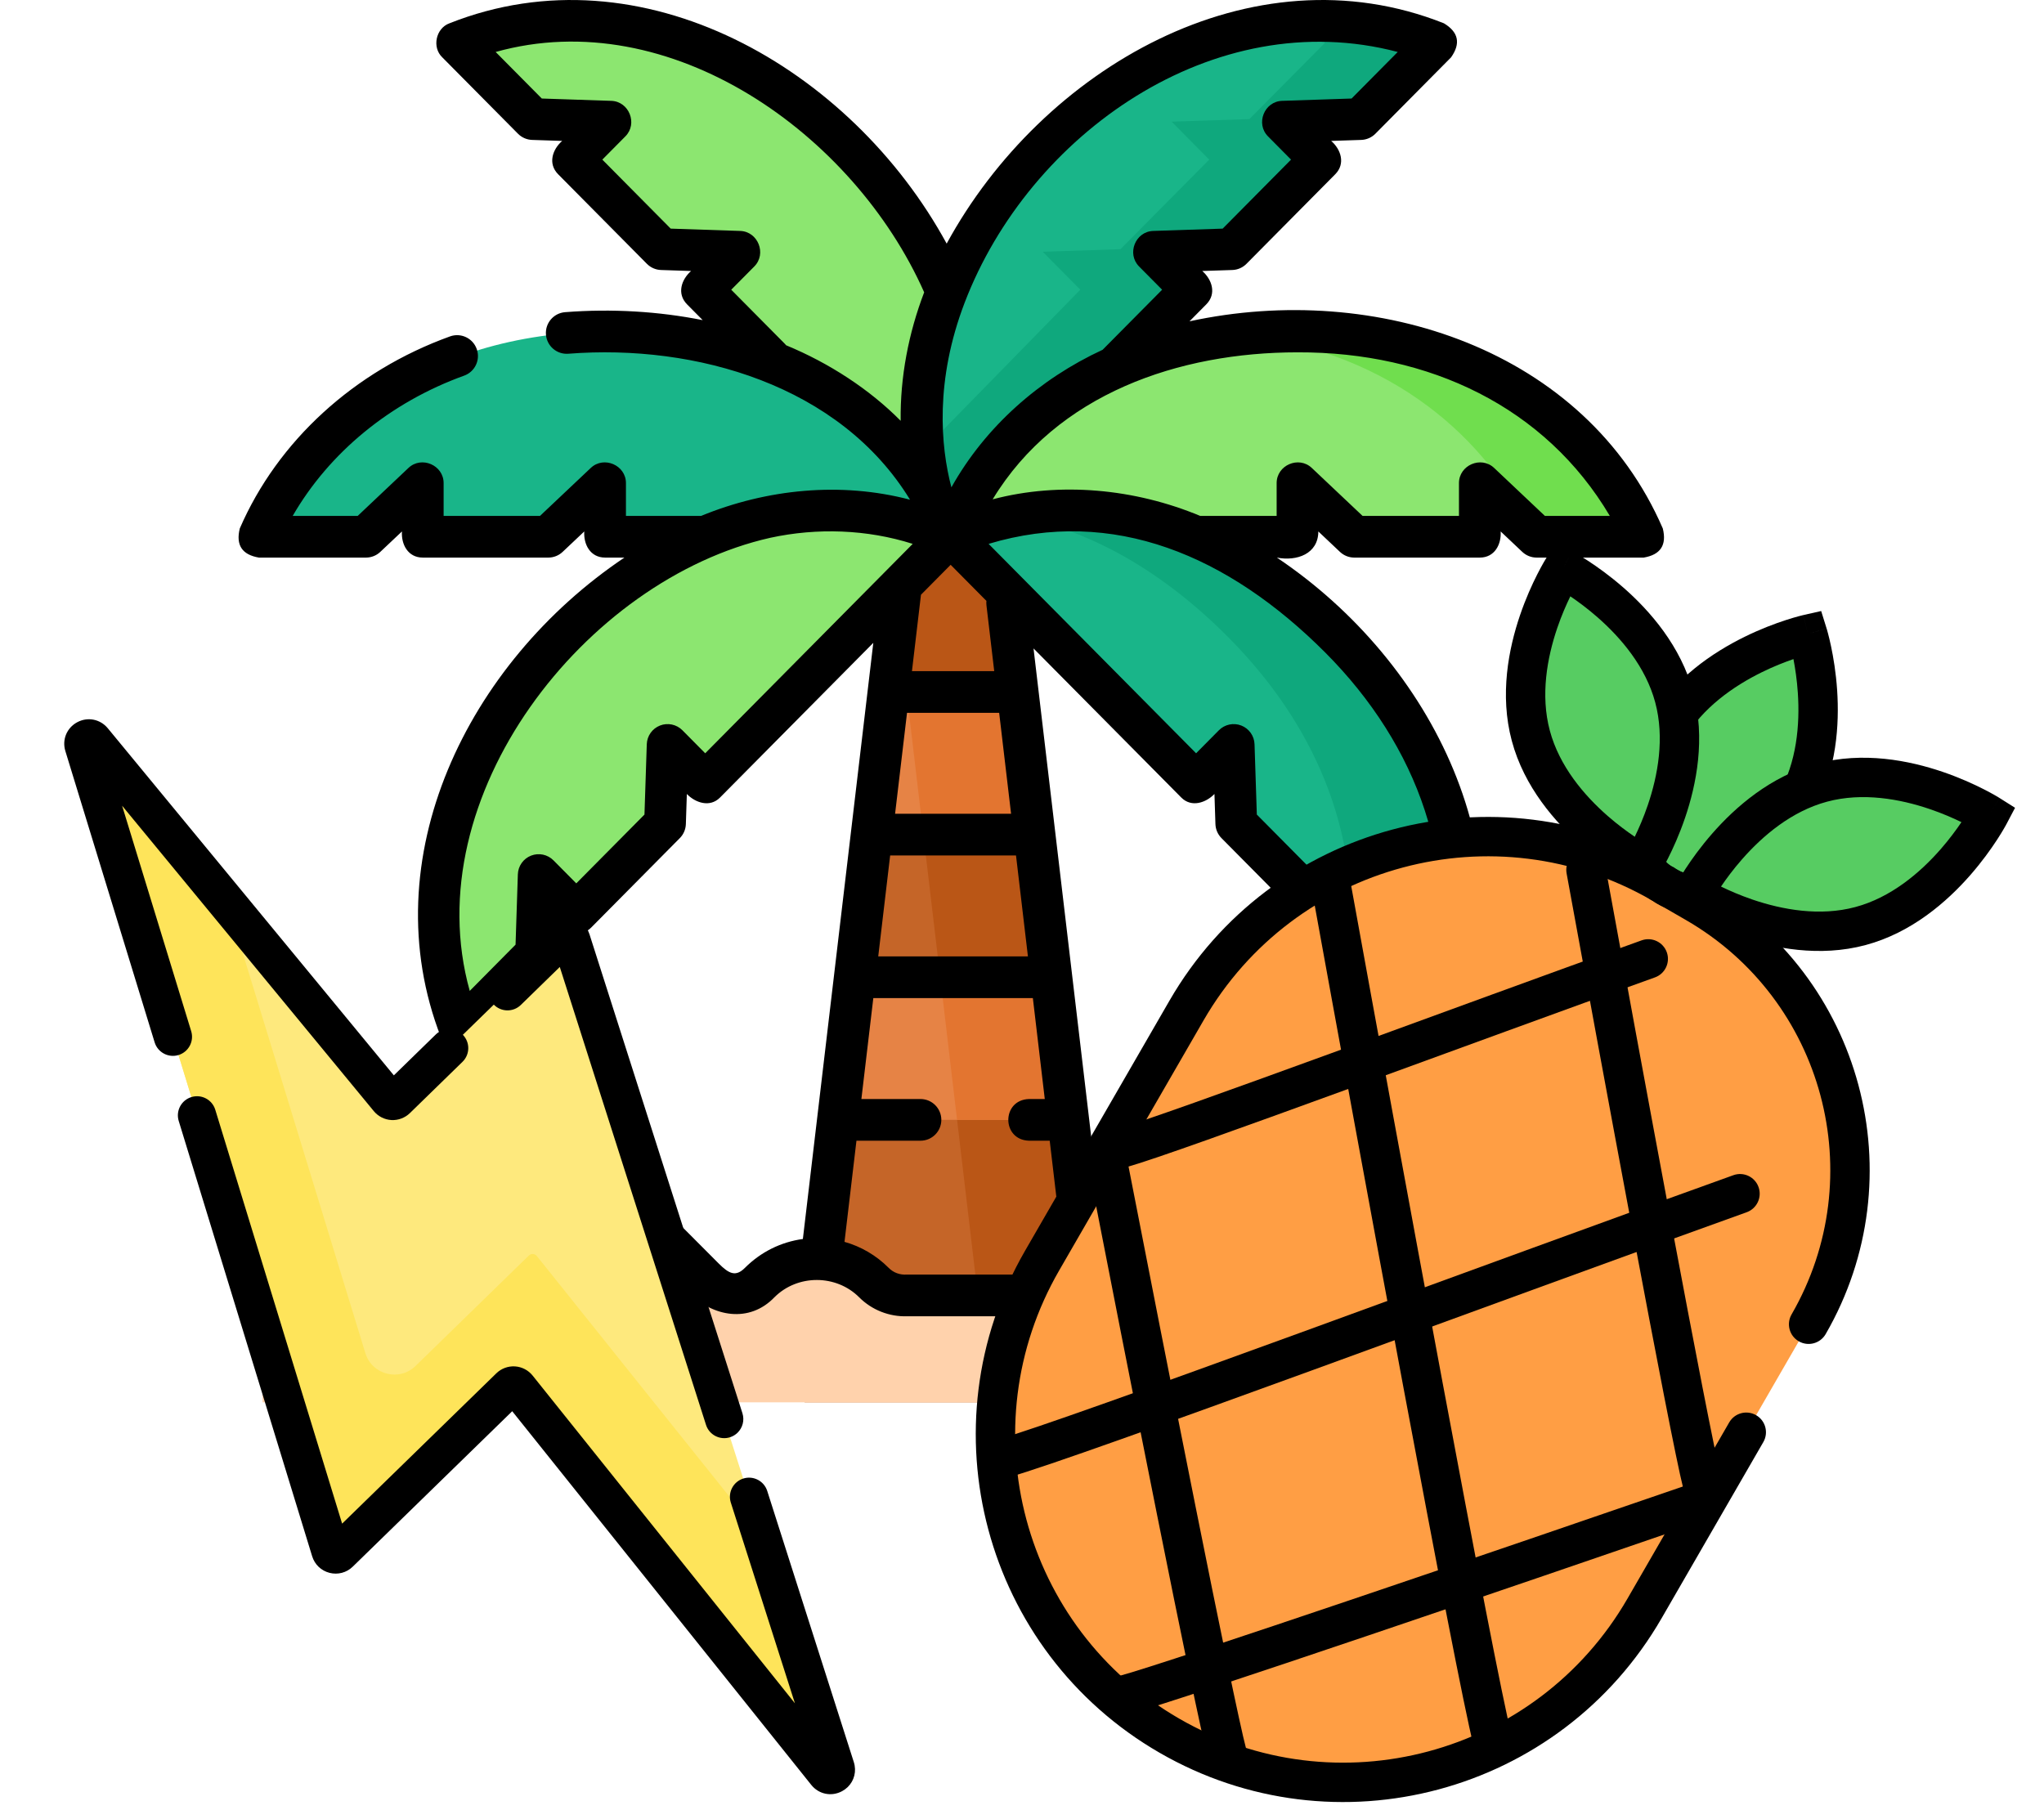
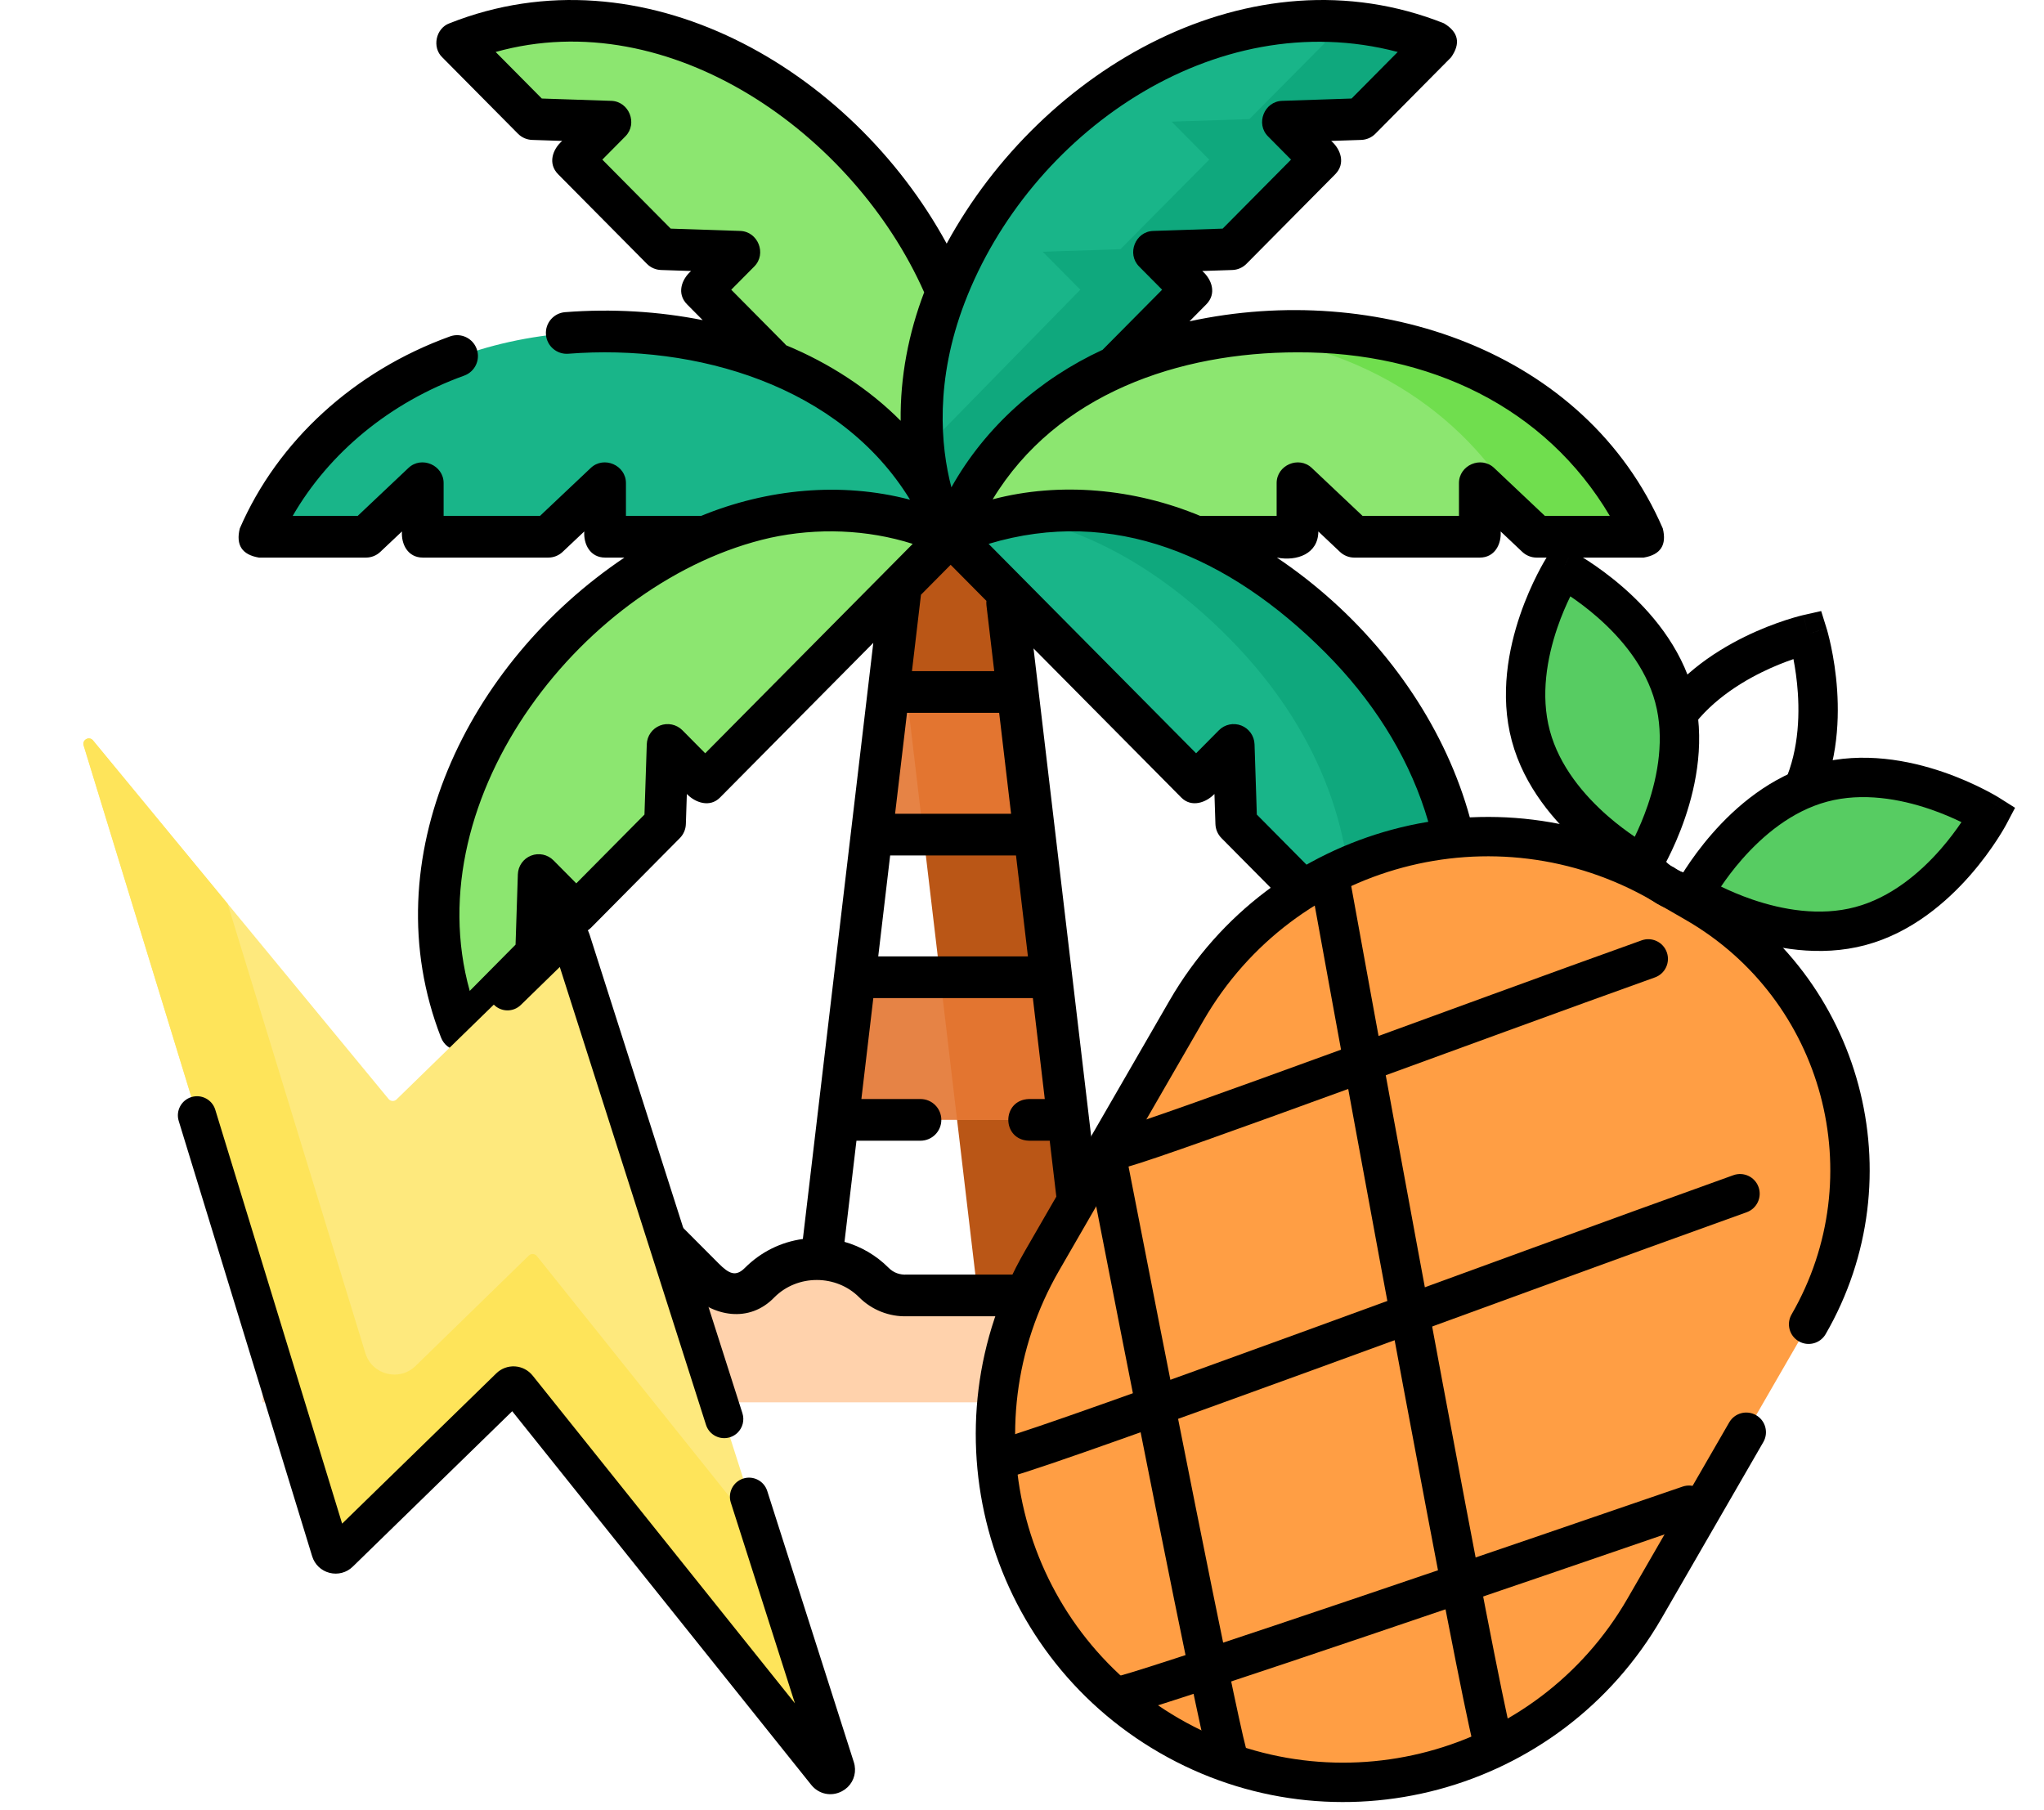
<svg xmlns="http://www.w3.org/2000/svg" width="131" height="116" viewBox="0 0 131 116" fill="none">
-   <path d="M51.564 89.883L58.321 32.693H63.846L65.223 44.352L63.982 48.924L66.303 53.495L67.383 62.637L66.142 67.208L68.463 71.779L70.602 89.883H51.564Z" fill="#C56528" />
  <path d="M63.845 32.693H58.321L57.521 39.463L63.478 89.883H70.602L68.463 71.779L66.142 67.208L67.383 62.637L66.303 53.495L63.982 48.924L65.223 44.352L63.845 32.693Z" fill="#BA5616" />
  <path d="M54.202 9.267C45.538 0.522 35.687 0.21 29.296 2.736L34.148 7.633L39.132 7.799L36.722 10.231L42.41 15.972L47.395 16.138L44.984 18.57L60.894 34.385C63.978 27.396 62.867 18.012 54.202 9.267Z" fill="#8CE670" />
  <path d="M67.144 9.267C75.808 0.522 85.659 0.209 92.05 2.736L87.198 7.633L82.214 7.798L84.624 10.231L78.936 15.971L73.951 16.137L76.361 18.569L60.895 34.384C57.81 27.396 58.479 18.011 67.144 9.267Z" fill="#19B589" />
  <path d="M92.05 2.736C89.006 1.532 85.177 0.973 81.064 1.663C82.45 1.9 83.747 2.27 84.926 2.736L80.074 7.633L75.089 7.798L77.499 10.231L71.811 15.971L66.827 16.137L69.237 18.569L59.344 28.684C59.577 30.704 60.116 32.62 60.894 34.384L76.361 18.569L73.951 16.137L78.936 15.971L84.624 10.231L82.214 7.798L87.198 7.633L92.05 2.736Z" fill="#0FA87D" />
  <path d="M39.01 21.247C26.756 21.247 19.572 28.056 16.823 34.403H23.685L27.325 30.963V34.403H35.37L39.01 30.963V34.403L60.894 34.384C58.179 27.242 51.264 21.247 39.01 21.247Z" fill="#19B589" />
  <path d="M83.156 21.248C95.41 21.248 102.595 28.057 105.344 34.404H98.482L94.841 30.964V34.404H86.797L83.156 30.964V34.404L60.895 34.385C63.609 27.243 70.903 21.248 83.156 21.248Z" fill="#8CE670" />
  <path d="M83.156 21.248C81.881 21.248 80.659 21.313 79.49 21.437C89.398 22.55 95.433 28.377 98.027 33.974L98.482 34.404H105.344C102.595 28.057 95.41 21.248 83.156 21.248Z" fill="#70DE4E" />
  <path d="M35.978 40.877C27.314 49.621 27.004 59.563 29.508 66.013L34.36 61.117L34.524 56.086L36.934 58.518L42.622 52.778L42.786 47.747L45.196 50.18L60.894 34.384C53.97 31.271 44.643 32.132 35.978 40.877Z" fill="#8CE670" />
  <path d="M85.876 40.877C94.54 49.621 94.85 59.563 92.346 66.013L87.494 61.117L87.33 56.086L84.92 58.518L79.232 52.778L79.068 47.747L76.658 50.18L60.894 34.384C67.819 31.271 77.211 32.132 85.876 40.877Z" fill="#19B589" />
  <path d="M85.875 40.877C78.845 33.781 71.335 31.876 65.053 33.073C69.515 33.9 74.232 36.316 78.751 40.877C83.951 46.125 86.142 51.805 86.521 56.902L87.33 56.086L87.494 61.116L92.346 66.013C94.85 59.563 94.54 49.621 85.875 40.877Z" fill="#0FA87D" />
  <path d="M21.915 83.829C22.855 83.829 23.758 83.457 24.426 82.794L29.646 77.606C32.76 74.535 37.769 74.557 40.857 77.655L45.111 81.924C46.28 83.097 47.606 83.346 48.684 82.209C50.706 80.182 53.989 80.182 56.011 82.209C56.59 82.79 57.36 83.063 58.119 83.03H70.042C70.995 83.03 71.909 82.648 72.578 81.969L77.584 76.892C80.671 73.794 85.681 73.772 88.795 76.843L94.016 82.031C94.683 82.694 95.585 83.066 96.526 83.066H105.343V89.883H16.823V83.829H21.915Z" fill="#FFD2AC" />
  <path d="M66.303 53.495H55.863L56.943 44.353H65.223L66.303 53.495Z" fill="#E68345" />
  <path d="M65.223 44.353H58.099L59.179 53.495H66.303L65.223 44.353Z" fill="#E37530" />
  <path d="M53.703 71.779H68.463L67.383 62.637H54.783L53.703 71.779Z" fill="#E68345" />
  <path d="M67.383 62.637H60.259L61.339 71.779H68.463L67.383 62.637Z" fill="#E37530" />
  <path d="M16.594 35.739H23.456C23.797 35.739 24.125 35.609 24.373 35.374L25.761 34.064C25.708 34.88 26.137 35.739 27.096 35.739H35.141C35.482 35.739 35.81 35.609 36.058 35.374L37.446 34.064C37.393 34.88 37.822 35.739 38.782 35.739H40.019C29.975 42.481 23.8 55.029 28.263 66.497C28.623 67.426 29.801 67.615 30.456 66.953L35.309 62.057C35.546 61.817 35.684 61.497 35.695 61.16L35.758 59.229C36.295 59.788 37.229 60.118 37.883 59.459L43.571 53.718C43.808 53.479 43.946 53.158 43.957 52.821L44.02 50.891C44.557 51.45 45.492 51.78 46.145 51.12L55.97 41.204L51.456 79.414C50.053 79.605 48.757 80.246 47.739 81.267C47.157 81.849 46.728 81.655 46.058 80.982L41.803 76.713C38.208 73.106 32.334 73.08 28.704 76.659L23.484 81.847C23.064 82.264 22.507 82.494 21.915 82.494H16.823C16.085 82.494 15.487 83.092 15.487 83.829C15.487 84.567 16.085 85.165 16.823 85.165H21.915C23.217 85.165 24.443 84.66 25.367 83.742L30.584 78.558C33.166 76.011 37.35 76.029 39.911 78.598L44.165 82.868C45.691 84.398 48.024 84.833 49.64 83.143C51.12 81.67 53.593 81.677 55.066 83.153C55.877 83.966 56.998 84.407 58.145 84.367H69.517C70.876 84.656 72.633 83.817 73.53 82.907L78.531 77.835C81.091 75.266 85.275 75.248 87.854 77.791L93.074 82.979C93.998 83.897 95.224 84.402 96.527 84.402H105.344C106.081 84.402 106.679 83.804 106.679 83.067C106.679 82.329 106.081 81.731 105.344 81.731H96.527C95.935 81.731 95.377 81.501 94.957 81.084L89.734 75.893C86.108 72.317 80.233 72.342 76.633 75.955C76.324 76.172 71.224 81.657 70.957 81.497C69.987 73.286 67.164 49.394 66.239 41.562L75.709 51.12C76.363 51.779 77.297 51.449 77.834 50.89L77.897 52.821C77.908 53.158 78.046 53.478 78.283 53.718L83.971 59.458C84.625 60.118 85.559 59.788 86.096 59.229L86.159 61.16C86.17 61.497 86.308 61.817 86.546 62.056L91.398 66.953C92.053 67.615 93.231 67.425 93.592 66.496C98.055 55.028 91.877 42.478 81.835 35.739C83.107 35.989 84.486 35.509 84.492 34.063L85.879 35.374C86.127 35.608 86.455 35.739 86.797 35.739H94.841C95.8 35.739 96.23 34.879 96.177 34.063L97.564 35.374C97.812 35.608 98.141 35.739 98.482 35.739H105.344C106.424 35.557 106.832 34.935 106.569 33.872C101.603 22.404 88.187 18.005 76.235 20.595L77.31 19.509C77.988 18.825 77.672 17.909 77.054 17.37L78.98 17.306C79.321 17.295 79.644 17.154 79.884 16.912L85.573 11.171C86.251 10.487 85.934 9.57 85.316 9.032L87.243 8.968C87.583 8.956 87.907 8.815 88.147 8.573L92.999 3.676C93.629 2.784 93.477 2.057 92.541 1.494C80.203 -3.408 66.783 4.393 60.672 15.615C54.555 4.384 41.143 -3.405 28.805 1.494C27.932 1.811 27.673 3.035 28.347 3.676L33.199 8.573C33.439 8.815 33.763 8.956 34.103 8.968L36.03 9.032C35.412 9.57 35.095 10.487 35.773 11.171L41.462 16.912C41.702 17.154 42.025 17.295 42.366 17.306L44.292 17.37C43.675 17.909 43.358 18.825 44.036 19.51L45.036 20.519C42.204 19.955 39.209 19.776 36.217 20.009C35.482 20.067 34.932 20.71 34.99 21.445C35.047 22.181 35.69 22.731 36.425 22.673C44.583 22.035 53.839 24.691 58.324 32.029C53.892 30.865 49.152 31.337 44.933 33.067H40.117V30.963C40.117 29.814 38.699 29.203 37.864 29.992L34.609 33.067H28.432V30.963C28.432 29.814 27.014 29.203 26.179 29.992L22.925 33.067H18.759C21.103 29.005 25.011 25.785 29.749 24.076C30.443 23.825 30.803 23.06 30.552 22.366C30.302 21.672 29.537 21.312 28.843 21.562C22.709 23.774 17.798 28.261 15.368 33.872C15.105 34.936 15.514 35.558 16.594 35.739ZM66.96 70.443H65.947C64.181 70.498 64.182 73.061 65.947 73.115H67.276L68.29 81.695H58.119C57.681 81.725 57.265 81.578 56.957 81.266C56.157 80.464 55.185 79.897 54.124 79.598L54.89 73.115H58.994C59.732 73.115 60.33 72.517 60.33 71.779C60.33 71.041 59.732 70.443 58.994 70.443H55.206L55.971 63.973H66.196L66.96 70.443ZM63.222 38.801L63.72 43.017H58.447L59.025 38.121L60.927 36.201L63.219 38.514C63.21 38.608 63.211 38.704 63.222 38.801ZM64.036 45.688L64.8 52.159H57.366L58.131 45.688H64.036ZM65.116 54.831L65.88 61.301H56.286L57.05 54.831H65.116ZM84.927 41.817C90.914 47.819 93.709 55.617 91.749 63.512L88.812 60.549L88.665 56.042C88.648 55.509 88.315 55.038 87.819 54.843C87.322 54.648 86.757 54.767 86.382 55.146L84.92 56.62L80.55 52.21L80.403 47.704C80.385 47.17 80.052 46.699 79.556 46.504C79.059 46.309 78.494 46.428 78.119 46.807L76.658 48.282L63.359 34.86C71.343 32.459 78.728 35.61 84.927 41.817ZM83.156 22.583C91.604 22.552 99.047 26.09 103.174 33.068H99.013L95.759 29.993C94.923 29.203 93.505 29.814 93.505 30.964V33.068H87.328L84.073 29.993C83.238 29.203 81.82 29.814 81.82 30.964V33.068H76.921C72.73 31.319 67.935 30.867 63.62 32.005C67.737 25.224 75.58 22.583 83.156 22.583ZM61.824 19.401C65.948 8.613 77.78 0.222 89.58 3.331L86.623 6.315L82.169 6.464C81.027 6.502 80.46 7.927 81.265 8.739L82.743 10.231L78.361 14.654L73.907 14.802C72.764 14.84 72.198 16.265 73.002 17.078L74.481 18.57L70.666 22.42C66.629 24.287 63.154 27.342 60.975 31.238C60.279 28.589 59.917 24.39 61.824 19.401ZM57.724 26.972C55.741 24.966 53.148 23.272 50.386 22.132C50.358 22.098 50.329 22.065 50.297 22.033L46.865 18.57L48.344 17.078C49.149 16.265 48.582 14.84 47.44 14.802L42.986 14.654L38.603 10.231L40.082 8.739C40.886 7.927 40.32 6.501 39.177 6.464L34.724 6.315L31.766 3.331C42.958 0.199 54.731 8.59 59.23 18.736C58.229 21.352 57.688 24.168 57.724 26.972ZM49.368 34.47C52.368 33.819 55.565 33.928 58.496 34.86L45.197 48.282L43.736 46.807C43.36 46.428 42.795 46.309 42.298 46.504C41.802 46.699 41.469 47.17 41.452 47.704L41.304 52.21L36.934 56.62L35.473 55.146C35.097 54.767 34.533 54.648 34.036 54.842C33.539 55.037 33.206 55.509 33.189 56.042L33.042 60.548L30.106 63.512C26.615 51.035 37.512 37.141 49.368 34.47Z" fill="black" />
  <path d="M86.295 82.904C88.014 82.904 88.017 80.232 86.295 80.232C84.576 80.232 84.573 82.904 86.295 82.904Z" fill="black" />
  <path d="M78.155 86.842C79.874 86.842 79.877 84.171 78.155 84.171C76.436 84.171 76.433 86.842 78.155 86.842Z" fill="black" />
  <path d="M33.591 82.641C35.311 82.641 35.313 79.97 33.591 79.97C31.872 79.97 31.869 82.641 33.591 82.641Z" fill="black" />
  <path d="M108.679 57.875L106.494 56.614C95.832 50.458 82.198 54.111 76.042 64.773L66.789 80.8C60.633 91.462 64.286 105.096 74.948 111.251C85.611 117.407 99.244 113.754 105.4 103.092L111.919 91.8L115.915 84.879C121.374 75.424 118.134 63.334 108.679 57.875Z" fill="#FF9E44" />
-   <path d="M115.861 40.652C115.861 40.652 109.543 42.078 106.832 46.773C102.276 54.664 106.608 56.679 106.608 56.679C106.608 56.679 110.308 59.787 115.075 51.531C117.785 46.837 115.861 40.652 115.861 40.652Z" fill="#57CC62" />
  <path d="M116.307 51.913C117.712 49.32 117.888 46.427 117.743 44.248C117.667 43.109 117.501 42.129 117.353 41.431C117.28 41.082 117.21 40.801 117.158 40.604C117.131 40.505 117.11 40.428 117.094 40.373C117.086 40.345 117.079 40.323 117.075 40.307C117.072 40.3 117.07 40.293 117.069 40.288C117.068 40.285 117.067 40.283 117.067 40.282C117.066 40.281 117.066 40.279 117.066 40.279C117.064 40.278 117.028 40.289 115.86 40.653L115.582 39.422L115.581 39.422C115.58 39.422 115.579 39.422 115.578 39.423C115.577 39.423 115.575 39.424 115.573 39.424C115.568 39.425 115.561 39.427 115.553 39.429C115.537 39.433 115.514 39.438 115.487 39.445C115.431 39.458 115.353 39.478 115.255 39.505C115.058 39.558 114.78 39.638 114.44 39.749C113.762 39.97 112.83 40.316 111.806 40.82C109.783 41.815 107.273 43.487 105.74 46.142C103.362 50.26 103.14 53.13 103.818 55.097C104.152 56.067 104.68 56.734 105.141 57.164C105.371 57.378 105.583 57.533 105.747 57.639C105.821 57.687 105.887 57.724 105.94 57.753C105.986 57.786 106.042 57.827 106.109 57.868C106.277 57.973 106.511 58.1 106.806 58.214C107.402 58.443 108.243 58.617 109.262 58.446C111.319 58.101 113.699 56.437 116.167 52.162L116.307 51.913ZM113.767 51.265C111.568 54.938 109.798 55.797 108.844 55.958C108.342 56.042 107.961 55.954 107.714 55.859C107.588 55.81 107.496 55.759 107.443 55.726C107.427 55.716 107.415 55.708 107.407 55.702L107.291 55.606L107.142 55.537L107.144 55.538C107.145 55.538 107.146 55.539 107.147 55.539C107.149 55.54 107.152 55.541 107.154 55.542L107.113 55.517C107.058 55.482 106.968 55.417 106.862 55.319C106.654 55.125 106.384 54.795 106.204 54.275C105.855 53.262 105.746 51.178 107.925 47.404C109.102 45.365 111.106 43.976 112.919 43.085C113.679 42.711 114.384 42.438 114.942 42.245C115.053 42.824 115.168 43.571 115.224 44.416C115.359 46.431 115.159 48.862 113.982 50.901L113.767 51.265ZM116.719 39.165L115.583 39.421L115.86 40.653L117.065 40.277L116.719 39.165ZM107.396 55.695C107.397 55.696 107.398 55.696 107.399 55.697L107.4 55.699C107.398 55.697 107.397 55.696 107.396 55.695Z" fill="black" />
  <path d="M114.822 84.249C119.932 75.397 116.899 64.079 108.048 58.968L105.862 57.706C95.804 51.899 82.942 55.346 77.135 65.404L67.882 81.431C62.074 91.49 65.52 104.352 75.579 110.159C85.638 115.966 98.499 112.52 104.307 102.461L110.826 91.169C111.174 90.566 111.946 90.359 112.55 90.708C113.153 91.056 113.36 91.828 113.012 92.431L106.492 103.723C99.988 114.989 85.583 118.849 74.317 112.344C63.052 105.84 59.192 91.435 65.696 80.169L74.949 64.142C81.453 52.877 95.859 49.017 107.124 55.521L109.31 56.783C119.368 62.59 122.815 75.452 117.007 85.51C116.659 86.114 115.887 86.321 115.284 85.972C114.68 85.624 114.473 84.852 114.822 84.249Z" fill="black" />
  <path d="M111.092 75.325C111.748 75.089 112.47 75.43 112.705 76.086C112.94 76.742 112.599 77.465 111.943 77.7C104.145 80.495 93.465 84.418 84.168 87.804C74.911 91.174 66.951 94.039 64.675 94.68C64.004 94.87 63.307 94.479 63.118 93.808C62.929 93.138 63.32 92.441 63.99 92.252C66.148 91.644 73.979 88.829 83.305 85.433C92.59 82.052 103.285 78.122 111.092 75.325Z" fill="black" />
  <path d="M105.212 60.273C105.868 60.038 106.59 60.38 106.825 61.036C107.06 61.693 106.718 62.415 106.062 62.649C100.445 64.659 92.826 67.459 86.199 69.873C79.613 72.273 73.932 74.32 72.275 74.786C71.604 74.974 70.907 74.583 70.719 73.912C70.53 73.241 70.922 72.545 71.592 72.356C73.131 71.924 78.679 69.927 85.335 67.502C91.95 65.091 99.586 62.286 105.212 60.273Z" fill="black" />
  <path d="M107.835 95.286C108.494 95.059 109.212 95.41 109.439 96.069C109.665 96.728 109.315 97.446 108.656 97.672C97.92 101.367 75.537 109.013 72.417 109.849C71.743 110.029 71.052 109.63 70.871 108.957C70.691 108.284 71.09 107.592 71.763 107.412C74.772 106.606 97.021 99.008 107.835 95.286Z" fill="black" />
  <path d="M86.604 56.816C86.48 56.131 85.823 55.676 85.138 55.8C84.452 55.924 83.997 56.581 84.121 57.267C87.072 73.536 93.286 107.343 94.435 111.863C94.607 112.539 95.294 112.947 95.969 112.776C96.644 112.604 97.053 111.917 96.881 111.242C95.76 106.833 89.57 73.167 86.604 56.816Z" fill="black" />
-   <path d="M102.887 55.531C102.762 54.845 102.105 54.391 101.419 54.516C100.734 54.641 100.279 55.298 100.404 55.983C102.536 67.691 107.031 92.062 107.865 95.334C108.037 96.009 108.724 96.416 109.399 96.244C110.075 96.072 110.482 95.385 110.31 94.71C109.504 91.549 105.033 67.319 102.887 55.531Z" fill="black" />
  <path d="M72.331 74.788C72.198 74.104 71.535 73.657 70.851 73.79C70.167 73.923 69.721 74.586 69.854 75.27C72.022 86.415 76.592 109.622 77.428 112.743C77.609 113.416 78.3 113.815 78.973 113.635C79.647 113.454 80.046 112.763 79.865 112.09C79.059 109.081 74.515 86.014 72.331 74.788Z" fill="black" />
  <path d="M127.486 52.22C127.486 52.22 124.473 57.954 119.237 59.357C114.001 60.76 108.525 57.301 108.525 57.301C108.525 57.301 111.538 51.567 116.774 50.164C122.009 48.761 127.486 52.22 127.486 52.22Z" fill="#57CC62" />
  <path d="M116.447 48.945C119.409 48.152 122.365 48.744 124.5 49.471C125.58 49.84 126.483 50.254 127.119 50.577C127.438 50.739 127.692 50.878 127.869 50.98C127.957 51.031 128.026 51.072 128.075 51.102C128.099 51.116 128.119 51.128 128.133 51.137C128.14 51.141 128.146 51.145 128.15 51.148L128.159 51.153C128.159 51.154 128.145 51.176 127.486 52.22L128.159 51.154L129.145 51.776L128.602 52.807L128.602 52.808C128.601 52.809 128.601 52.81 128.601 52.811C128.6 52.813 128.598 52.814 128.597 52.816C128.595 52.821 128.591 52.827 128.587 52.834C128.58 52.849 128.569 52.869 128.555 52.894C128.527 52.944 128.488 53.014 128.437 53.102C128.335 53.279 128.185 53.527 127.99 53.826C127.601 54.424 127.025 55.235 126.274 56.093C124.789 57.79 122.525 59.782 119.563 60.575C116.601 61.369 113.645 60.776 111.511 60.049C110.431 59.681 109.526 59.267 108.89 58.944C108.572 58.782 108.319 58.642 108.142 58.541C108.054 58.49 107.984 58.449 107.935 58.419C107.911 58.404 107.891 58.392 107.877 58.384C107.87 58.379 107.865 58.376 107.861 58.373C107.859 58.371 107.856 58.371 107.855 58.37C107.854 58.37 107.853 58.368 107.853 58.368L107.852 58.367L106.866 57.745L107.408 56.714L108.525 57.301C107.434 56.728 107.409 56.714 107.408 56.713L107.413 56.704C107.416 56.7 107.419 56.694 107.422 56.686C107.43 56.672 107.441 56.652 107.455 56.627C107.482 56.577 107.522 56.506 107.573 56.418C107.676 56.242 107.825 55.994 108.02 55.694C108.409 55.097 108.985 54.286 109.737 53.427C111.221 51.73 113.485 49.739 116.447 48.945ZM117.1 51.383C114.826 51.992 112.966 53.569 111.636 55.09C111.078 55.727 110.63 56.336 110.3 56.825C110.83 57.082 111.522 57.387 112.324 57.661C114.237 58.312 116.636 58.747 118.91 58.138C121.184 57.529 123.045 55.952 124.375 54.432C124.933 53.794 125.379 53.184 125.71 52.696C125.179 52.438 124.488 52.134 123.686 51.861C121.774 51.209 119.374 50.774 117.1 51.383Z" fill="black" />
  <path d="M100.167 36.448C100.167 36.448 96.707 41.924 98.11 47.16C99.513 52.395 105.247 55.408 105.247 55.408C105.247 55.408 108.706 49.932 107.303 44.696C105.9 39.461 100.167 36.448 100.167 36.448Z" fill="#57CC62" />
  <path d="M108.522 44.37C107.728 41.408 105.737 39.144 104.04 37.659C103.181 36.908 102.37 36.332 101.773 35.943C101.473 35.748 101.225 35.598 101.049 35.496C100.961 35.445 100.89 35.406 100.84 35.378C100.816 35.364 100.795 35.353 100.781 35.346C100.773 35.342 100.767 35.338 100.763 35.336L100.754 35.331C100.753 35.331 100.741 35.354 100.166 36.447L100.753 35.331L99.721 34.788L99.099 35.774L99.099 35.775C99.098 35.776 99.097 35.776 99.097 35.777C99.096 35.779 99.095 35.781 99.094 35.783C99.091 35.787 99.088 35.793 99.083 35.8C99.075 35.815 99.063 35.834 99.048 35.858C99.018 35.907 98.977 35.976 98.926 36.064C98.825 36.241 98.685 36.495 98.523 36.814C98.2 37.45 97.786 38.353 97.418 39.433C96.691 41.568 96.098 44.524 96.892 47.486C97.685 50.448 99.677 52.712 101.374 54.196C102.232 54.948 103.043 55.524 103.641 55.913C103.94 56.108 104.188 56.257 104.364 56.36C104.452 56.411 104.523 56.451 104.573 56.478C104.598 56.492 104.618 56.503 104.633 56.511C104.64 56.514 104.646 56.517 104.65 56.52C104.653 56.521 104.654 56.522 104.656 56.523C104.656 56.524 104.658 56.524 104.658 56.524L104.659 56.525L105.691 57.067L106.313 56.082L105.246 55.408C106.288 56.066 106.313 56.081 106.314 56.081L106.319 56.072C106.322 56.068 106.326 56.063 106.33 56.056C106.339 56.042 106.351 56.022 106.366 55.998C106.395 55.949 106.436 55.879 106.487 55.791C106.588 55.614 106.728 55.361 106.89 55.042C107.213 54.407 107.627 53.502 107.995 52.422C108.723 50.288 109.315 47.332 108.522 44.37ZM106.084 45.023C106.693 47.297 106.258 49.696 105.606 51.609C105.333 52.41 105.029 53.103 104.772 53.633C104.283 53.302 103.673 52.856 103.035 52.298C101.515 50.967 99.939 49.107 99.329 46.833C98.72 44.559 99.155 42.159 99.806 40.247C100.079 39.445 100.385 38.753 100.643 38.223C101.131 38.553 101.74 39.001 102.377 39.558C103.898 40.888 105.475 42.749 106.084 45.023Z" fill="black" />
  <path d="M5.36 47.781L21.177 99.391C21.253 99.64 21.567 99.72 21.753 99.538L32.665 88.901C32.812 88.757 33.051 88.772 33.18 88.933L52.951 113.64C53.192 113.941 53.672 113.684 53.554 113.316L36.613 60.256C36.534 60.009 36.224 59.931 36.038 60.112L25.415 70.468C25.269 70.61 25.033 70.597 24.903 70.44L5.962 47.457C5.72 47.163 5.249 47.416 5.36 47.781Z" fill="#FEE97D" />
  <path d="M5.962 47.457C5.72 47.163 5.249 47.416 5.36 47.781L21.177 99.391C21.253 99.64 21.567 99.72 21.753 99.538L32.665 88.901C32.812 88.757 33.051 88.772 33.18 88.933L52.951 113.64C53.192 113.941 53.672 113.684 53.554 113.316L48.837 98.54L34.407 80.508C34.279 80.347 34.04 80.332 33.892 80.476L26.634 87.552C25.591 88.568 23.842 88.121 23.416 86.729L14.588 57.924L5.962 47.457Z" fill="#FEE45A" />
  <path d="M47.633 94.77C46.989 94.976 46.633 95.665 46.838 96.31L50.946 109.174L34.136 88.168C33.859 87.822 33.447 87.608 33.005 87.58C32.562 87.553 32.127 87.715 31.81 88.024L21.927 97.658L13.797 71.13C13.599 70.483 12.914 70.119 12.267 70.318C11.62 70.516 11.256 71.201 11.454 71.848L20.006 99.75C20.168 100.279 20.584 100.676 21.12 100.813C21.656 100.95 22.212 100.802 22.608 100.416L32.828 90.453L51.994 114.405C52.476 115.007 53.286 115.173 53.966 114.809C54.103 114.735 54.226 114.645 54.332 114.542C54.748 114.135 54.908 113.529 54.721 112.943L49.172 95.564C48.967 94.92 48.277 94.564 47.633 94.77Z" fill="black" />
-   <path d="M11.441 67.623C12.088 67.425 12.452 66.74 12.253 66.093L7.826 51.644L23.958 71.22C24.237 71.558 24.648 71.766 25.086 71.79C25.524 71.814 25.956 71.651 26.27 71.345L29.642 68.058C30.126 67.586 30.136 66.81 29.664 66.326C29.191 65.841 28.416 65.832 27.931 66.304L25.242 68.926L6.908 46.678C6.424 46.091 5.618 45.933 4.948 46.293C4.279 46.652 3.966 47.412 4.189 48.139L9.911 66.81C10.109 67.457 10.794 67.821 11.441 67.623Z" fill="black" />
  <path d="M36.662 58.835C36.129 58.702 35.576 58.851 35.183 59.235L31.67 62.66C31.185 63.132 31.175 63.907 31.648 64.392C32.12 64.876 32.895 64.886 33.38 64.414L35.877 61.979L45.248 91.327C45.453 91.972 46.143 92.327 46.787 92.122C46.974 92.062 47.137 91.961 47.269 91.833C47.591 91.519 47.727 91.039 47.582 90.582L37.78 59.883C37.613 59.359 37.195 58.968 36.662 58.835Z" fill="black" />
</svg>